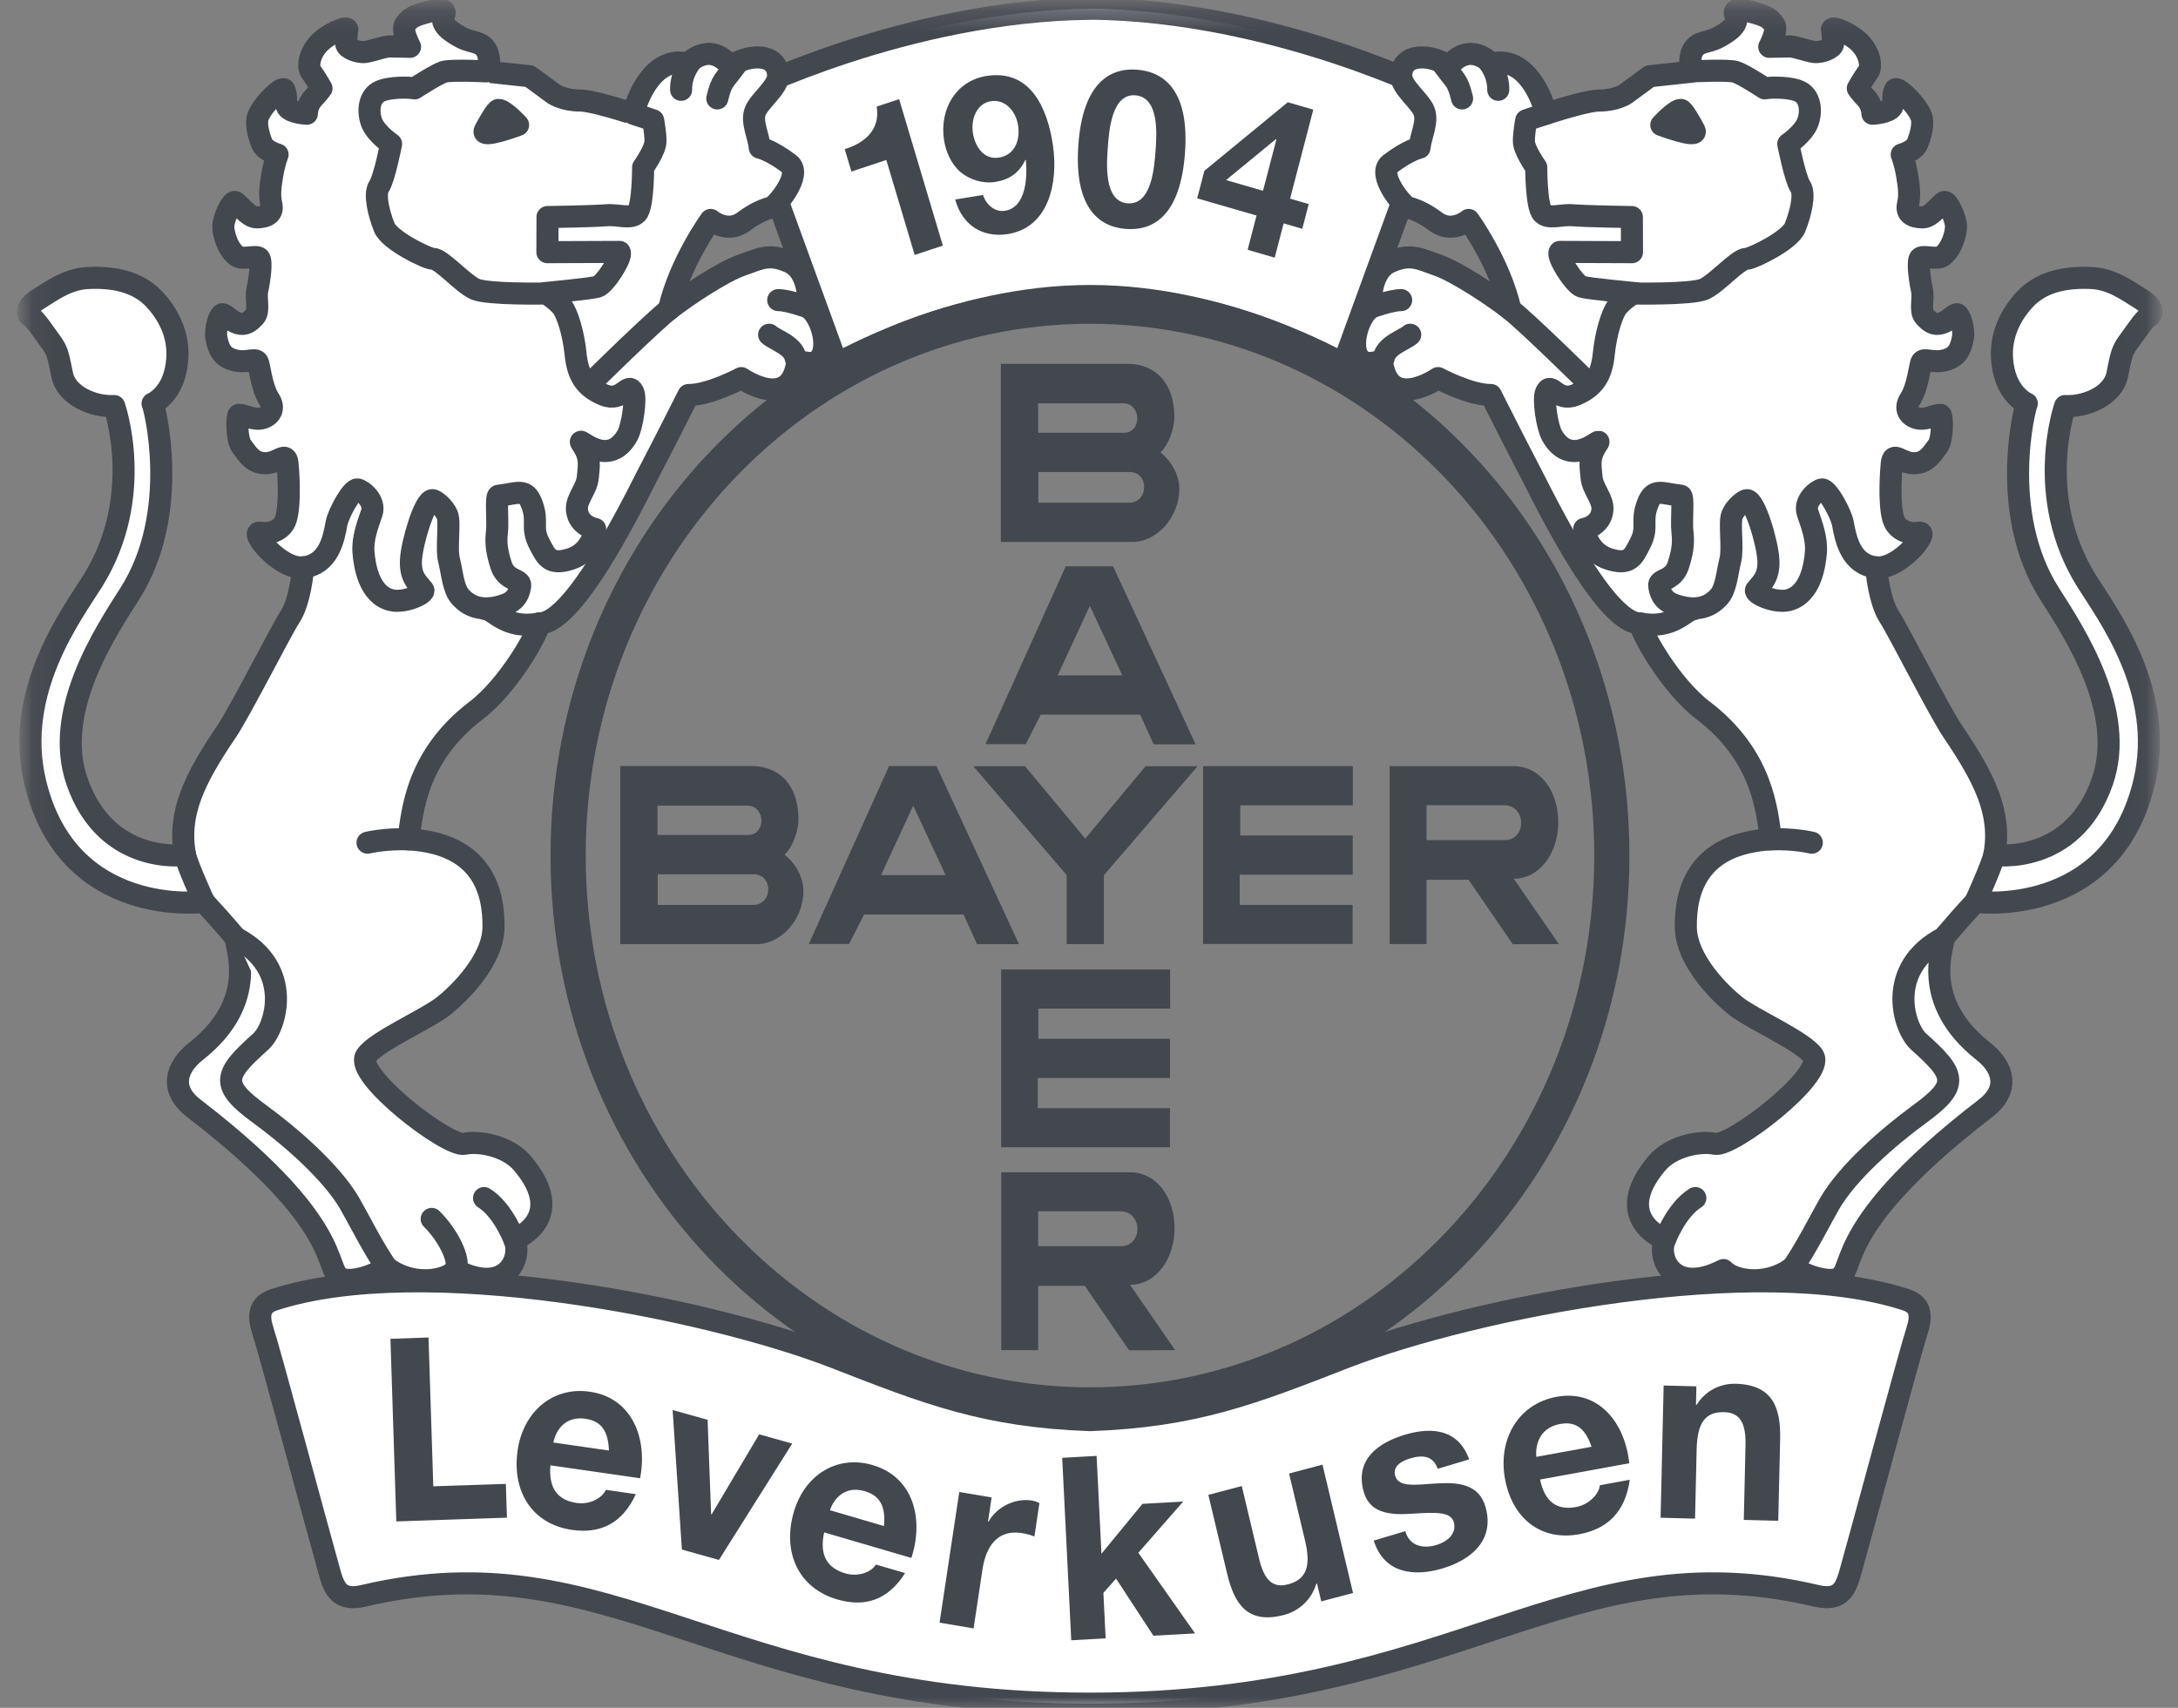
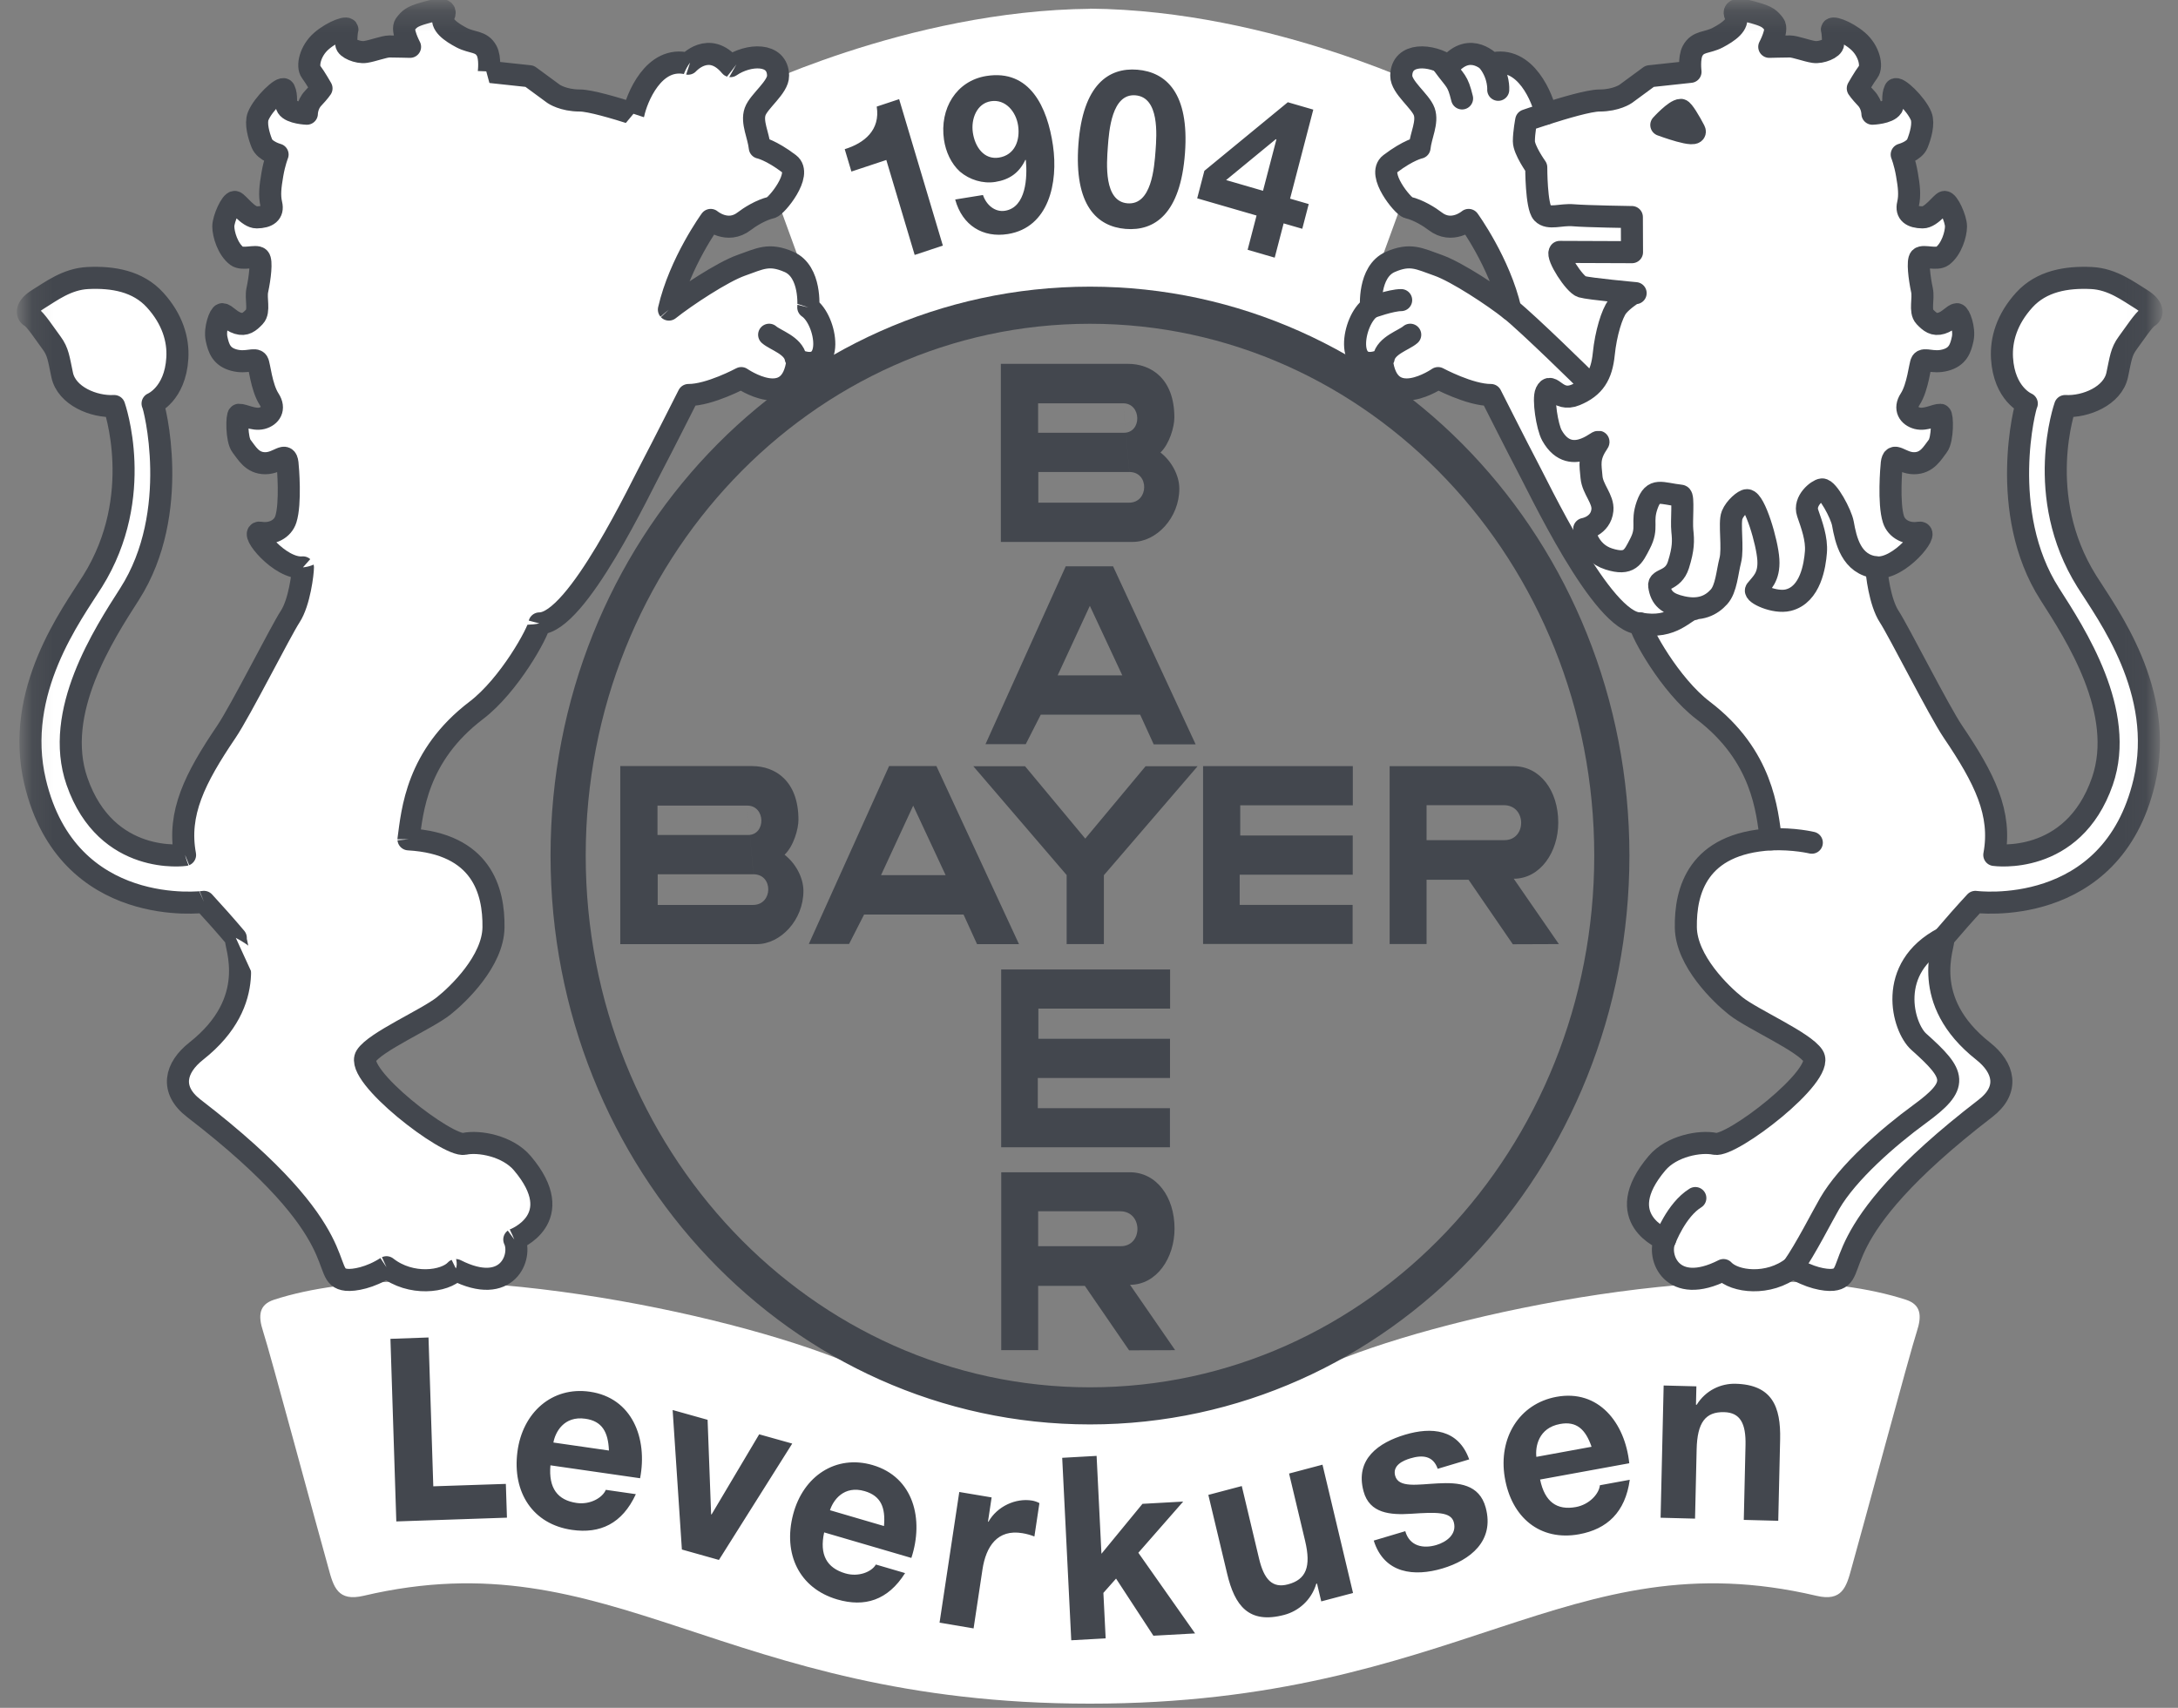
<svg xmlns="http://www.w3.org/2000/svg" fill="none" viewBox="0 0 102 80" height="80" width="102">
  <rect x="0" y="0" width="102" height="80" fill="#808080" stroke="none" />
  <path fill="#43474E" d="M17.66 71.404L17.237 62.905L18.878 62.815L19.228 69.868L23.306 69.643L23.377 71.088L17.66 71.404V71.404Z" clip-rule="evenodd" fill-rule="evenodd" />
  <path fill="#43474E" d="M26.806 69.572L28.317 70.043C28.048 70.614 27.684 71.028 27.219 71.284C26.756 71.542 26.202 71.627 25.559 71.544C24.542 71.412 23.831 70.966 23.424 70.201C23.104 69.59 22.992 68.855 23.092 68C23.211 66.977 23.558 66.209 24.133 65.696C24.706 65.182 25.38 64.976 26.155 65.076C27.025 65.189 27.676 65.581 28.109 66.254C28.54 66.926 28.673 67.885 28.507 69.133L24.629 68.632C24.584 69.115 24.664 69.509 24.872 69.808C25.08 70.108 25.362 70.282 25.718 70.328C25.96 70.36 26.171 70.317 26.353 70.2C26.535 70.078 26.687 69.87 26.806 69.572H26.806ZM27.086 67.934C27.13 67.458 27.057 67.084 26.866 66.81C26.674 66.536 26.42 66.378 26.104 66.337C25.785 66.288 25.461 66.391 25.222 66.619C24.972 66.848 24.822 67.187 24.774 67.634L27.086 67.934L27.086 67.934ZM31.119 72.451L30.241 65.815L31.828 66.233L32.178 69.594L32.247 70.704C32.392 70.463 32.486 70.305 32.526 70.227C32.617 70.07 32.711 69.913 32.807 69.759L34.623 66.968L36.179 67.376L32.481 72.808L31.12 72.451L31.119 72.451ZM39.392 72.843L40.816 73.558C40.465 74.078 40.044 74.426 39.547 74.602C39.051 74.78 38.491 74.772 37.869 74.584C36.884 74.286 36.248 73.729 35.959 72.906C35.734 72.249 35.733 71.504 35.958 70.677C36.227 69.687 36.684 68.986 37.328 68.573C37.97 68.16 38.667 68.069 39.417 68.295C40.26 68.549 40.845 69.044 41.173 69.78C41.499 70.514 41.487 71.484 41.139 72.689L37.383 71.552C37.266 72.025 37.287 72.426 37.448 72.754C37.609 73.086 37.862 73.304 38.206 73.408C38.441 73.479 38.656 73.471 38.853 73.385C39.05 73.298 39.231 73.118 39.392 72.842L39.392 72.843ZM39.912 71.27C40.026 70.808 40.01 70.427 39.861 70.125C39.725 69.833 39.477 69.617 39.179 69.531C38.871 69.43 38.536 69.478 38.266 69.665C37.986 69.849 37.787 70.16 37.673 70.592L39.912 71.27ZM44.022 76.066L42.492 75.751L43.616 69.652L45.036 69.943L44.877 70.809C45.196 70.45 45.465 70.225 45.682 70.134C45.905 70.044 46.147 70.024 46.38 70.074C46.73 70.146 47.045 70.317 47.331 70.587L46.598 71.896C46.374 71.669 46.15 71.531 45.929 71.487C45.713 71.442 45.522 71.466 45.35 71.561C45.177 71.654 45.02 71.855 44.874 72.163C44.729 72.471 44.56 73.145 44.369 74.181L44.021 76.066H44.022ZM47.777 76.716L47.919 68.136L49.48 68.165L49.404 72.718L51.264 70.564L53.184 70.6L51.133 72.831L53.225 76.816L51.545 76.785L50.108 73.967L49.371 74.755L49.337 76.744L47.777 76.716ZM59.172 75.708L59.004 74.794C58.852 75.164 58.615 75.487 58.315 75.735C58.005 75.992 57.661 76.161 57.28 76.239C56.891 76.319 56.527 76.299 56.185 76.184C55.857 76.078 55.572 75.859 55.375 75.564C55.176 75.265 55.025 74.83 54.919 74.254L54.208 70.395L55.737 70.082L56.254 72.884C56.412 73.743 56.538 74.262 56.631 74.445C56.721 74.626 56.852 74.757 57.022 74.841C57.191 74.924 57.391 74.94 57.62 74.893C57.872 74.846 58.103 74.716 58.281 74.523C58.459 74.329 58.566 74.114 58.602 73.875C58.636 73.633 58.574 73.077 58.413 72.204L57.938 69.63L59.469 69.317L60.593 75.417L59.172 75.708H59.172V75.708ZM61.626 73.244L63.064 72.548C63.211 72.835 63.404 73.031 63.644 73.13C63.882 73.231 64.177 73.228 64.53 73.122C64.918 73.004 65.189 72.841 65.343 72.632C65.444 72.496 65.476 72.316 65.427 72.151C65.4 72.039 65.332 71.943 65.238 71.884C65.142 71.831 64.957 71.813 64.68 71.828C63.396 71.912 62.559 71.887 62.172 71.752C61.636 71.566 61.29 71.184 61.134 70.609C60.993 70.093 61.068 69.599 61.36 69.13C61.652 68.659 62.205 68.301 63.018 68.055C63.795 67.82 64.408 67.781 64.857 67.931C65.306 68.084 65.672 68.4 65.955 68.878L64.618 69.58C64.494 69.366 64.331 69.223 64.127 69.15C63.924 69.077 63.667 69.088 63.355 69.183C62.959 69.303 62.693 69.446 62.553 69.614C62.463 69.731 62.436 69.856 62.471 69.987C62.503 70.1 62.577 70.18 62.699 70.228C62.862 70.292 63.369 70.3 64.22 70.249C65.069 70.199 65.69 70.265 66.083 70.448C66.472 70.635 66.735 70.98 66.871 71.481C67.02 72.028 66.932 72.566 66.603 73.092C66.278 73.617 65.69 74.005 64.84 74.262C64.069 74.496 63.413 74.516 62.872 74.321C62.334 74.13 61.919 73.768 61.626 73.244L61.626 73.244ZM71.67 70.123L73.243 70.021C73.175 70.654 72.966 71.174 72.612 71.583C72.261 71.992 71.768 72.272 71.137 72.426C70.139 72.669 69.326 72.507 68.695 71.934C68.196 71.475 67.854 70.825 67.67 69.986C67.45 68.982 67.526 68.135 67.9 67.445C68.272 66.756 68.841 66.318 69.6 66.133C70.454 65.925 71.193 66.059 71.818 66.534C72.441 67.01 72.877 67.863 73.125 69.096L69.319 70.023C69.434 70.496 69.637 70.835 69.928 71.041C70.209 71.246 70.56 71.313 70.891 71.224C71.129 71.166 71.314 71.05 71.447 70.875C71.579 70.697 71.654 70.447 71.67 70.123V70.123ZM71.402 68.483C71.288 68.02 71.099 67.696 70.831 67.507C70.577 67.321 70.26 67.259 69.961 67.337C69.644 67.406 69.374 67.62 69.223 67.921C69.063 68.226 69.032 68.599 69.132 69.036L71.402 68.483Z" clip-rule="evenodd" fill-rule="evenodd" />
  <path fill="white" d="M51.055 13.865C44.543 13.865 39.188 17.097 39.188 17.033C39.188 16.968 34.88 5.244 34.623 4.43C34.623 4.43 42.441 0.486 51.09 0.412L51.027 0.405C59.676 0.48 67.488 4.43 67.488 4.43C67.229 5.245 62.921 16.968 62.921 17.033C62.921 17.097 57.566 13.865 51.055 13.865ZM51.046 66.524C46.163 66.349 43.464 65.294 39.081 63.581C33.01 61.236 19.773 58.63 12.835 60.883C12.132 61.111 12.077 61.625 12.321 62.367C12.65 63.368 14.891 71.727 15.378 73.441C15.621 74.353 15.825 75.035 17.029 74.752C28.69 72.013 33.723 79.805 51.045 79.805C68.368 79.805 73.4 72.013 85.064 74.752C86.266 75.035 86.47 74.353 86.714 73.441C87.201 71.727 89.442 63.368 89.771 62.367C90.014 61.625 89.96 61.111 89.256 60.883C82.318 58.631 69.082 61.236 63.012 63.581C58.628 65.294 55.928 66.349 51.046 66.524V66.524Z" clip-rule="evenodd" fill-rule="evenodd" />
  <mask height="80" width="100" y="0" x="1" maskUnits="userSpaceOnUse" style="mask-type:luminance" id="mask0_61943_5768">
    <path fill="white" d="M100.948 0.21H1.108V80H100.948V0.21Z" />
  </mask>
  <g mask="url(#mask0_61943_5768)">
-     <path stroke-linejoin="round" stroke-linecap="round" stroke-width="1.033" stroke="#43474E" d="M51.054 13.865C44.542 13.865 39.187 17.097 39.187 17.033C39.187 16.969 34.879 5.245 34.621 4.431C34.621 4.431 42.44 0.487 51.089 0.412L51.026 0.406C59.675 0.48 67.487 4.431 67.487 4.431C67.228 5.245 62.92 16.969 62.92 17.033C62.92 17.098 57.565 13.865 51.054 13.865V13.865ZM51.045 66.524C46.163 66.35 43.463 65.295 39.08 63.582C33.009 61.236 19.772 58.631 12.834 60.884C12.13 61.112 12.076 61.626 12.32 62.368C12.649 63.369 14.89 71.728 15.377 73.441C15.62 74.354 15.825 75.036 17.028 74.753C28.689 72.014 33.722 79.805 51.044 79.805C68.367 79.805 73.399 72.014 85.063 74.753C86.265 75.036 86.469 74.354 86.713 73.441C87.2 71.728 89.442 63.369 89.77 62.368C90.013 61.626 89.959 61.112 89.255 60.884C82.317 58.631 69.082 61.237 63.011 63.582C58.627 65.295 55.927 66.349 51.045 66.524Z" />
    <path fill="white" d="M14.187 26.578C14.187 26.836 14.029 28.213 13.589 28.885C13.148 29.557 11.261 33.306 10.601 34.279C9.118 36.47 8.305 38.103 8.667 40.049C8.667 40.049 4.987 40.581 3.606 36.6C2.481 33.358 4.87 29.699 6.068 27.827C8.522 23.991 7.209 18.949 7.145 18.904C7.145 18.904 8.205 18.47 8.305 16.775C8.357 15.911 8.079 14.95 7.26 14.051C6.456 13.169 5.287 12.967 4.113 13.024C3.134 13.071 2.386 13.651 1.795 14.011C1.205 14.371 1.227 14.717 1.443 14.838C1.66 14.959 2.107 15.647 2.418 16.065C2.729 16.485 2.75 16.81 2.912 17.566C3.121 18.546 4.387 19.072 5.348 19.02C5.348 19.02 6.837 23.229 4.335 27.229C3.374 28.764 0.639 32.377 1.644 36.622C3.174 43.093 9.552 42.247 9.552 42.247C10.06 42.798 10.558 43.36 11.043 43.933C10.995 44.296 12.203 46.86 9.19 49.238C8.207 50.014 7.941 51.045 9.082 51.921C16.874 57.915 14.883 59.809 16.225 59.951C16.577 59.988 17.343 59.856 18.101 59.361C19.237 60.255 20.834 60.051 21.347 59.494C23.782 60.731 24.468 58.847 24.085 58.063C24.085 58.063 26.668 57.096 24.461 54.487C23.776 53.678 22.432 53.433 21.747 53.581C20.969 53.747 16.576 50.367 17.143 49.47C17.568 48.798 19.973 47.757 20.776 47.123C21.469 46.574 23.09 45.01 23.111 43.445C23.136 41.722 22.556 39.516 19.13 39.318C19.31 37.988 19.503 35.41 22.305 33.276C23.856 32.095 25.213 29.617 25.262 29.203C27.03 29.203 30.02 22.788 30.653 21.619C30.875 21.21 32.243 18.503 32.243 18.503C33.231 18.51 34.715 17.711 34.715 17.711C34.715 17.711 37.071 19.35 37.348 16.873C39.154 17.608 38.721 14.983 37.853 14.4C37.853 14.4 37.997 12.726 36.952 12.269C36.008 11.857 35.598 12.117 34.717 12.427C33.835 12.737 32.109 13.881 31.326 14.502C31.83 12.301 33.283 10.302 33.283 10.302C33.283 10.302 34.065 10.975 34.857 10.36C35.097 10.174 35.62 9.838 36.122 9.72C36.358 9.664 37.601 8.159 36.962 7.676C36.099 7.02 35.582 6.918 35.582 6.918C35.522 6.343 35.188 5.725 35.364 5.229C35.541 4.734 36.447 4.088 36.439 3.545C36.425 2.446 35.04 2.527 34.21 3.098C33.199 1.881 32.225 2.984 32.225 2.984C30.601 2.565 29.802 4.655 29.667 5.33C28.824 5.06 27.635 4.708 27.153 4.708C26.37 4.708 25.928 4.398 25.928 4.398L24.802 3.571L22.892 3.365C22.892 3.365 22.974 2.718 22.794 2.383C22.542 1.912 22.109 2.022 21.619 1.763C21.13 1.505 20.591 1.143 20.787 0.73C20.982 0.317 20.377 0.462 19.838 0.617C19.299 0.772 19.171 0.885 18.975 1.143C18.779 1.401 19.204 2.194 19.204 2.194C19.204 2.194 18.485 2.176 18.24 2.176C17.996 2.176 17.456 2.383 17.114 2.434C16.77 2.486 16.213 2.257 16.213 2.05C16.213 1.844 16.24 1.467 16.258 1.429C16.379 1.182 15.595 1.453 15.057 1.918C14.518 2.383 14.371 3.106 14.567 3.364C14.763 3.622 15.057 4.139 15.057 4.139C15.057 4.139 14.958 4.294 14.665 4.604C14.371 4.914 14.371 5.327 14.371 5.327C14.371 5.327 13.63 5.301 13.449 5.014C13.341 4.841 13.461 4.512 13.313 4.201C13.223 4.01 12.317 4.87 12.09 5.444C11.957 5.781 12.119 6.361 12.266 6.722C12.413 7.084 13 7.239 13 7.239C13 7.239 12.854 7.6 12.756 8.168C12.658 8.736 12.609 9.15 12.706 9.563C12.805 9.976 12.543 10.176 12.021 10.183C11.617 10.188 11.133 9.484 11.002 9.459C10.831 9.426 10.458 10.245 10.458 10.606C10.458 10.968 10.665 11.673 11.089 11.991C11.357 12.191 11.992 11.947 12.135 12.088C12.268 12.22 12.174 13.018 12.05 13.592C11.964 13.991 12.168 14.574 11.923 14.832C11.678 15.09 11.482 15.246 11.139 15.142C10.796 15.039 10.571 14.724 10.414 14.717C10.3 14.712 10.043 15.399 10.141 15.864C10.239 16.329 10.375 16.716 10.963 16.871C11.55 17.026 11.941 16.755 12.066 16.951C12.153 17.087 12.233 18.131 12.608 18.707C12.893 19.145 12.663 19.489 12.27 19.593C11.879 19.696 11.392 19.417 11.187 19.43C11.084 19.437 11.069 20.59 11.313 20.9C11.559 21.21 11.801 21.699 12.423 21.699C13.045 21.699 13.396 21.12 13.464 21.699C13.488 21.9 13.626 23.573 13.387 24.324C13.243 24.78 12.746 25.047 12.179 24.952C11.666 24.868 13.099 26.682 14.187 26.578V26.578Z" clip-rule="evenodd" fill-rule="evenodd" />
    <path stroke-linejoin="round" stroke-linecap="round" stroke-width="1.033" stroke="#43474E" d="M36.02 15.68C36.313 15.938 37.155 16.175 37.263 16.774M14.187 26.578C14.187 26.836 14.029 28.213 13.589 28.885C13.148 29.557 11.261 33.306 10.601 34.279C9.118 36.469 8.305 38.102 8.667 40.049C8.667 40.049 4.987 40.581 3.606 36.6C2.481 33.358 4.87 29.699 6.068 27.827C8.522 23.991 7.209 18.949 7.145 18.904C7.145 18.904 8.205 18.47 8.305 16.775C8.357 15.911 8.079 14.95 7.26 14.051C6.456 13.168 5.287 12.967 4.113 13.024C3.134 13.071 2.386 13.65 1.795 14.011C1.205 14.37 1.227 14.717 1.443 14.838C1.66 14.959 2.107 15.647 2.418 16.065C2.729 16.485 2.75 16.81 2.912 17.566C3.121 18.546 4.387 19.072 5.348 19.02C5.348 19.02 6.837 23.229 4.335 27.229C3.374 28.764 0.639 32.377 1.644 36.622C3.174 43.093 9.552 42.247 9.552 42.247C10.06 42.798 10.558 43.36 11.043 43.933C10.995 44.296 12.203 46.86 9.19 49.238C8.207 50.014 7.941 51.045 9.082 51.921C16.874 57.915 14.883 59.809 16.225 59.951C16.577 59.988 17.343 59.856 18.101 59.361C19.237 60.255 20.834 60.051 21.347 59.494C23.782 60.731 24.468 58.847 24.085 58.063C24.085 58.063 26.668 57.096 24.461 54.487C23.776 53.678 22.432 53.433 21.747 53.581C20.969 53.747 16.576 50.367 17.143 49.47C17.568 48.798 19.973 47.757 20.776 47.123C21.469 46.574 23.09 45.01 23.111 43.445C23.136 41.722 22.556 39.516 19.13 39.318C19.31 37.988 19.503 35.41 22.305 33.276C23.856 32.095 25.213 29.617 25.262 29.203C27.03 29.203 30.02 22.788 30.653 21.619C30.875 21.21 32.243 18.503 32.243 18.503C33.231 18.51 34.715 17.711 34.715 17.711C34.715 17.711 37.071 19.35 37.348 16.873C39.154 17.608 38.721 14.983 37.853 14.4C37.853 14.4 37.997 12.726 36.952 12.269C36.008 11.857 35.598 12.117 34.717 12.427C33.835 12.737 32.109 13.881 31.326 14.502C31.83 12.301 33.283 10.302 33.283 10.302C33.283 10.302 34.065 10.975 34.857 10.36C35.097 10.174 35.62 9.838 36.122 9.72C36.358 9.664 37.601 8.159 36.962 7.676C36.099 7.02 35.582 6.918 35.582 6.918C35.522 6.343 35.188 5.725 35.364 5.229C35.541 4.734 36.447 4.088 36.439 3.545C36.425 2.446 35.04 2.527 34.21 3.098C33.199 1.881 32.225 2.984 32.225 2.984C30.601 2.565 29.802 4.655 29.667 5.33C28.824 5.06 27.635 4.708 27.153 4.708C26.37 4.708 25.928 4.398 25.928 4.398L24.802 3.571L22.892 3.365C22.892 3.365 22.974 2.718 22.794 2.383C22.542 1.912 22.109 2.022 21.619 1.763C21.13 1.505 20.591 1.143 20.787 0.73C20.982 0.317 20.377 0.462 19.838 0.617C19.299 0.772 19.171 0.885 18.975 1.143C18.779 1.401 19.204 2.194 19.204 2.194C19.204 2.194 18.485 2.176 18.24 2.176C17.996 2.176 17.456 2.383 17.114 2.434C16.77 2.486 16.213 2.257 16.213 2.05C16.213 1.844 16.24 1.467 16.258 1.429C16.379 1.182 15.595 1.452 15.057 1.918C14.518 2.383 14.371 3.106 14.567 3.364C14.763 3.622 15.057 4.139 15.057 4.139C15.057 4.139 14.958 4.294 14.665 4.604C14.371 4.914 14.371 5.327 14.371 5.327C14.371 5.327 13.63 5.301 13.449 5.014C13.341 4.841 13.461 4.512 13.313 4.201C13.223 4.01 12.317 4.87 12.09 5.444C11.957 5.781 12.119 6.361 12.266 6.722C12.413 7.084 13 7.239 13 7.239C13 7.239 12.854 7.6 12.756 8.168C12.658 8.736 12.609 9.15 12.706 9.563C12.805 9.976 12.543 10.176 12.021 10.183C11.617 10.188 11.133 9.484 11.002 9.459C10.831 9.426 10.458 10.245 10.458 10.606C10.458 10.968 10.665 11.673 11.089 11.991C11.357 12.191 11.992 11.947 12.135 12.088C12.268 12.22 12.174 13.018 12.05 13.592C11.964 13.991 12.168 14.574 11.923 14.832C11.678 15.09 11.482 15.246 11.139 15.142C10.796 15.039 10.571 14.724 10.414 14.717C10.3 14.712 10.043 15.399 10.141 15.864C10.239 16.329 10.375 16.716 10.963 16.871C11.55 17.026 11.941 16.755 12.066 16.951C12.153 17.087 12.233 18.131 12.608 18.707C12.893 19.145 12.663 19.489 12.27 19.593C11.879 19.696 11.392 19.417 11.187 19.43C11.084 19.437 11.069 20.59 11.313 20.9C11.559 21.21 11.801 21.699 12.423 21.699C13.045 21.699 13.396 21.12 13.464 21.699C13.488 21.9 13.626 23.573 13.387 24.324C13.243 24.78 12.746 25.047 12.179 24.952C11.666 24.868 13.099 26.682 14.187 26.578Z" />
  </g>
-   <path fill="#43474E" d="M24.265 5.854C24.265 5.854 23.622 5.146 23.347 5.146C23.252 5.146 22.916 5.707 22.709 6.109C22.5 6.513 24.265 5.854 24.265 5.854Z" clip-rule="evenodd" fill-rule="evenodd" />
  <mask height="80" width="100" y="0" x="1" maskUnits="userSpaceOnUse" style="mask-type:luminance" id="mask1_61943_5768">
    <path fill="white" d="M100.948 0.21H1.108V80H100.948V0.21Z" />
  </mask>
  <g mask="url(#mask1_61943_5768)">
    <path fill="white" d="M24.263 5.855C24.263 5.855 23.62 5.147 23.345 5.147C23.25 5.147 22.915 5.708 22.707 6.11C22.498 6.514 24.263 5.855 24.263 5.855ZM20.217 57.098C21.018 57.889 21.548 59.047 21.347 59.418ZM22.669 56.121C23.562 56.673 24.086 58.064 24.086 58.064ZM27.571 18.047C27.816 17.789 30.541 15.121 31.326 14.502ZM36.445 14.058C36.916 14.058 37.852 14.4 37.852 14.4ZM33.592 4.611C33.808 3.733 33.884 3.846 34.486 3.018ZM32.32 2.929C31.849 3.568 31.898 4.207 31.898 4.207ZM17.212 39.475C17.212 39.475 18.053 39.272 19.129 39.319ZM25.586 13.748C25.586 13.748 26.076 14.058 26.321 14.368C26.566 14.678 26.86 15.608 26.957 16.589C27.056 17.571 27.398 18.139 28.279 18.501C29.161 18.863 29.406 17.845 29.657 18.37C29.807 18.686 29.608 19.994 29.383 20.397C28.447 22.067 26.907 20.28 27.25 20.786C27.68 21.421 27.579 21.783 27.53 22.352C27.481 22.919 26.968 23.378 27.02 23.895C27.095 24.65 27.873 24.778 27.873 24.778C27.873 24.778 27.748 25.86 26.719 26.186C25.739 26.496 25.582 26.09 25.261 25.474C24.856 24.694 25.217 24.481 24.923 23.654C24.629 22.828 24.282 23.116 23.349 23.22C23.205 23.235 23.326 24.401 23.277 24.865C23.228 25.33 23.218 25.691 23.462 26.466C23.707 27.241 24.407 27.098 24.361 27.439C24.281 28.031 23.967 28.284 23.282 28.437C22.421 28.628 21.908 28.343 21.56 27.959C21.216 27.579 21.178 26.819 21.032 26.25C20.884 25.683 21.093 24.487 20.946 24.126C20.799 23.765 20.381 23.424 20.246 23.428C19.883 23.44 19.296 25.395 19.247 26.221C19.199 27.048 19.571 27.318 19.822 27.636C19.947 27.794 18.962 28.27 18.316 28.113C17.275 27.858 17.07 26.48 17.022 25.859C16.973 25.239 17.212 24.598 17.409 24.029C17.604 23.46 16.94 22.943 16.738 22.926C16.47 22.904 15.839 24.071 15.758 24.525C15.626 25.273 15.378 26.464 14.187 26.578M18.101 59.361C17.511 58.531 16.729 56.979 16.378 56.375C15.534 54.922 13.643 53.267 12.166 52.188C10.29 50.819 10.456 50.358 12.202 48.801C12.95 48.135 13.754 45.338 11.043 43.933M25.261 29.203C23.691 29.514 23.13 28.536 22.738 28.536ZM29.667 5.33C30.195 5.5 30.588 5.637 30.588 5.637C30.588 5.637 30.698 6.202 30.698 6.616C30.698 7.029 30.118 7.84 30.118 7.84C30.118 7.84 30.122 9.672 29.828 9.982C29.534 10.291 28.965 10.031 28.378 10.084C27.79 10.136 25.641 10.168 25.641 10.168M25.641 10.167L25.635 11.813L29.017 11.8M29.016 11.8C29.178 12.001 28.328 13.326 27.986 13.43C27.643 13.534 25.464 13.732 25.464 13.732M25.586 13.748C25.586 13.748 22.844 13.803 22.256 13.545C21.669 13.287 20.669 12.123 20.275 12.123C20.012 12.123 18.24 11.268 17.996 10.649C17.75 10.029 17.506 9.099 17.75 8.737C17.996 8.375 18.316 6.742 18.316 6.742C18.316 6.742 17.603 6.257 17.408 5.741C17.212 5.224 17.28 4.575 17.721 4.317C18.162 4.059 19.171 4.088 19.416 4.14C19.416 4.14 20.444 3.468 20.788 3.365C21.131 3.261 22.773 3.343 22.773 3.343M8.667 40.049C8.775 40.544 9.552 42.247 9.552 42.247Z" />
-     <path stroke-linejoin="round" stroke-linecap="round" stroke-width="1.033" stroke="#43474E" d="M20.217 57.098C21.018 57.889 21.548 59.047 21.347 59.418M22.669 56.121C23.562 56.673 24.086 58.064 24.086 58.064M27.571 18.047C27.816 17.789 30.541 15.121 31.326 14.502M36.445 14.058C36.916 14.058 37.852 14.4 37.852 14.4M33.592 4.611C33.808 3.733 33.884 3.846 34.486 3.018M32.32 2.929C31.849 3.568 31.898 4.207 31.898 4.207M17.212 39.475C17.212 39.475 18.053 39.272 19.129 39.319M14.187 26.578C15.378 26.464 15.626 25.273 15.758 24.525C15.839 24.071 16.47 22.904 16.738 22.926C16.94 22.943 17.604 23.46 17.409 24.029C17.212 24.598 16.973 25.239 17.022 25.859C17.07 26.48 17.275 27.858 18.316 28.113C18.962 28.27 19.947 27.794 19.822 27.636C19.571 27.318 19.199 27.048 19.247 26.221C19.296 25.395 19.883 23.44 20.246 23.428C20.381 23.424 20.799 23.765 20.946 24.126C21.093 24.487 20.884 25.683 21.032 26.25C21.178 26.819 21.216 27.579 21.56 27.959C21.908 28.343 22.421 28.628 23.282 28.437C23.967 28.284 24.281 28.031 24.361 27.439C24.407 27.098 23.707 27.241 23.462 26.466C23.218 25.691 23.228 25.33 23.277 24.865C23.326 24.401 23.205 23.235 23.349 23.22C24.282 23.116 24.629 22.828 24.923 23.654C25.217 24.481 24.856 24.694 25.261 25.474C25.582 26.09 25.739 26.496 26.719 26.186C27.748 25.86 27.873 24.778 27.873 24.778C27.873 24.778 27.095 24.65 27.02 23.895C26.968 23.378 27.481 22.919 27.53 22.352C27.579 21.783 27.68 21.421 27.25 20.786C26.907 20.28 28.447 22.067 29.383 20.397C29.608 19.994 29.807 18.686 29.657 18.37C29.406 17.845 29.161 18.863 28.279 18.501C27.398 18.139 27.056 17.571 26.957 16.589C26.86 15.608 26.566 14.678 26.321 14.368C26.076 14.058 25.586 13.748 25.586 13.748C25.586 13.748 22.844 13.803 22.256 13.545C21.669 13.287 20.669 12.123 20.275 12.123C20.012 12.123 18.24 11.268 17.996 10.649C17.75 10.029 17.506 9.099 17.75 8.737C17.996 8.375 18.316 6.742 18.316 6.742C18.316 6.742 17.603 6.257 17.408 5.741C17.212 5.224 17.28 4.575 17.721 4.317C18.162 4.059 19.171 4.088 19.416 4.14C19.416 4.14 20.444 3.468 20.788 3.365C21.131 3.261 22.773 3.343 22.773 3.343M18.101 59.361C17.511 58.531 16.729 56.979 16.378 56.375C15.534 54.922 13.643 53.267 12.166 52.188C10.29 50.819 10.456 50.358 12.202 48.801C12.95 48.135 13.754 45.338 11.043 43.933M25.261 29.203C23.691 29.514 23.13 28.536 22.738 28.536M29.667 5.33C30.195 5.5 30.588 5.637 30.588 5.637C30.588 5.637 30.698 6.202 30.698 6.616C30.698 7.029 30.118 7.84 30.118 7.84C30.118 7.84 30.122 9.672 29.828 9.982C29.534 10.291 28.965 10.031 28.378 10.084C27.79 10.136 25.641 10.168 25.641 10.168M25.641 10.167L25.635 11.813L29.017 11.8M29.016 11.8C29.178 12.001 28.328 13.326 27.986 13.43C27.643 13.534 25.464 13.732 25.464 13.732M8.667 40.049C8.775 40.544 9.552 42.247 9.552 42.247M24.263 5.855C24.263 5.855 23.62 5.147 23.345 5.147C23.25 5.147 22.915 5.708 22.707 6.11C22.498 6.514 24.263 5.855 24.263 5.855Z" />
    <path fill="white" d="M87.877 26.578C87.877 26.836 88.035 28.213 88.476 28.885C88.916 29.557 90.804 33.306 91.462 34.279C92.946 36.47 93.758 38.103 93.397 40.049C93.397 40.049 97.076 40.581 98.458 36.6C99.581 33.358 97.192 29.699 95.994 27.827C93.541 23.991 94.854 18.949 94.919 18.904C94.919 18.904 93.859 18.47 93.758 16.775C93.707 15.911 93.984 14.95 94.803 14.051C95.607 13.169 96.776 12.967 97.95 13.024C98.93 13.071 99.678 13.651 100.269 14.011C100.859 14.371 100.835 14.717 100.62 14.838C100.404 14.959 99.956 15.647 99.645 16.065C99.335 16.485 99.314 16.81 99.152 17.566C98.942 18.546 97.676 19.072 96.714 19.02C96.714 19.02 95.225 23.229 97.728 27.229C98.688 28.764 101.424 32.377 100.42 36.622C98.888 43.093 92.511 42.247 92.511 42.247C92.002 42.798 91.505 43.36 91.019 43.933C91.068 44.296 89.861 46.86 92.873 49.238C93.854 50.014 94.12 51.045 92.981 51.921C85.188 57.915 87.179 59.809 85.837 59.951C85.484 59.988 84.719 59.856 83.961 59.361C82.824 60.255 81.227 60.051 80.714 59.494C78.28 60.731 77.594 58.847 77.977 58.063C77.977 58.063 75.394 57.096 77.602 54.487C78.286 53.678 79.631 53.433 80.316 53.581C81.094 53.747 85.487 50.367 84.92 49.47C84.494 48.798 82.09 47.757 81.287 47.123C80.593 46.574 78.973 45.01 78.951 43.445C78.926 41.722 79.505 39.516 82.933 39.318C82.753 37.988 82.56 35.41 79.757 33.276C78.207 32.095 76.849 29.617 76.801 29.203C75.032 29.203 72.043 22.788 71.409 21.619C71.188 21.21 69.82 18.503 69.82 18.503C68.833 18.51 67.348 17.711 67.348 17.711C67.348 17.711 64.992 19.35 64.715 16.873C62.91 17.608 63.343 14.983 64.209 14.4C64.209 14.4 64.066 12.726 65.112 12.269C66.056 11.857 66.465 12.117 67.347 12.427C68.228 12.737 69.954 13.881 70.737 14.502C70.233 12.301 68.779 10.302 68.779 10.302C68.779 10.302 67.998 10.975 67.206 10.36C66.966 10.174 66.442 9.838 65.941 9.72C65.706 9.664 64.462 8.159 65.101 7.676C65.964 7.02 66.48 6.918 66.48 6.918C66.541 6.343 66.876 5.725 66.699 5.229C66.522 4.734 65.617 4.088 65.624 3.545C65.638 2.446 67.023 2.527 67.854 3.098C68.864 1.881 69.838 2.984 69.838 2.984C71.461 2.565 72.261 4.655 72.396 5.33C73.239 5.06 74.426 4.708 74.909 4.708C75.693 4.708 76.134 4.398 76.134 4.398L77.259 3.571L79.17 3.365C79.17 3.365 79.088 2.718 79.268 2.383C79.52 1.912 79.953 2.022 80.443 1.763C80.932 1.505 81.471 1.143 81.276 0.73C81.08 0.317 81.685 0.462 82.224 0.617C82.763 0.772 82.891 0.885 83.087 1.143C83.284 1.401 82.858 2.194 82.858 2.194C82.858 2.194 83.576 2.176 83.822 2.176C84.066 2.176 84.605 2.383 84.947 2.434C85.29 2.486 85.849 2.257 85.849 2.05C85.849 1.844 85.82 1.467 85.803 1.429C85.682 1.182 86.465 1.453 87.004 1.918C87.543 2.383 87.689 3.106 87.494 3.364C87.298 3.622 87.004 4.139 87.004 4.139C87.004 4.139 87.102 4.294 87.395 4.604C87.689 4.914 87.689 5.327 87.689 5.327C87.689 5.327 88.431 5.301 88.611 5.014C88.721 4.841 88.601 4.512 88.747 4.201C88.839 4.01 89.745 4.87 89.972 5.444C90.106 5.781 89.942 6.361 89.796 6.722C89.649 7.084 89.061 7.239 89.061 7.239C89.061 7.239 89.208 7.6 89.306 8.168C89.405 8.736 89.452 9.15 89.355 9.563C89.258 9.977 89.518 10.176 90.041 10.183C90.445 10.188 90.929 9.484 91.06 9.459C91.23 9.426 91.603 10.245 91.603 10.606C91.603 10.968 91.396 11.673 90.971 11.991C90.703 12.191 90.068 11.947 89.925 12.088C89.793 12.22 89.887 13.018 90.01 13.592C90.097 13.991 89.893 14.574 90.137 14.832C90.382 15.09 90.578 15.246 90.922 15.142C91.265 15.039 91.489 14.724 91.647 14.717C91.76 14.712 92.017 15.399 91.919 15.864C91.821 16.329 91.686 16.716 91.099 16.871C90.511 17.026 90.119 16.755 89.994 16.951C89.907 17.087 89.827 18.131 89.452 18.707C89.166 19.145 89.397 19.489 89.789 19.593C90.182 19.696 90.668 19.417 90.872 19.43C90.976 19.437 90.992 20.59 90.747 20.9C90.503 21.21 90.26 21.699 89.637 21.699C89.014 21.699 88.664 21.12 88.596 21.699C88.573 21.9 88.434 23.573 88.673 24.324C88.817 24.78 89.314 25.047 89.881 24.952C90.397 24.868 88.964 26.682 87.877 26.578L87.877 26.578Z" clip-rule="evenodd" fill-rule="evenodd" />
    <path fill="white" d="M87.877 26.578C87.877 26.836 88.035 28.213 88.476 28.885C88.916 29.557 90.804 33.306 91.462 34.279C92.946 36.469 93.758 38.102 93.397 40.049C93.397 40.049 97.076 40.581 98.458 36.6C99.581 33.358 97.192 29.699 95.994 27.827C93.541 23.991 94.854 18.949 94.919 18.904C94.919 18.904 93.859 18.47 93.758 16.775C93.707 15.911 93.984 14.95 94.803 14.051C95.607 13.168 96.776 12.967 97.95 13.024C98.93 13.071 99.678 13.65 100.269 14.011C100.859 14.37 100.835 14.717 100.62 14.838C100.404 14.959 99.956 15.647 99.645 16.065C99.335 16.485 99.314 16.81 99.152 17.566C98.942 18.546 97.676 19.072 96.714 19.02C96.714 19.02 95.225 23.229 97.728 27.229C98.688 28.764 101.424 32.377 100.42 36.622C98.888 43.093 92.511 42.247 92.511 42.247C92.002 42.798 91.505 43.36 91.019 43.933C91.068 44.296 89.861 46.86 92.873 49.238C93.854 50.014 94.12 51.045 92.981 51.921C85.188 57.915 87.179 59.809 85.837 59.951C85.484 59.988 84.719 59.856 83.961 59.361C82.824 60.255 81.227 60.051 80.714 59.494C78.28 60.731 77.594 58.847 77.977 58.063C77.977 58.063 75.394 57.096 77.602 54.487C78.286 53.678 79.631 53.433 80.316 53.581C81.094 53.747 85.487 50.367 84.92 49.47C84.494 48.798 82.09 47.757 81.287 47.123C80.593 46.574 78.973 45.01 78.951 43.445C78.926 41.722 79.505 39.516 82.933 39.318C82.753 37.988 82.56 35.41 79.757 33.276C78.207 32.095 76.849 29.617 76.801 29.203C75.032 29.203 72.043 22.788 71.409 21.619C71.188 21.21 69.82 18.503 69.82 18.503C68.833 18.51 67.348 17.711 67.348 17.711C67.348 17.711 64.992 19.35 64.715 16.873C62.91 17.608 63.343 14.983 64.209 14.4C64.209 14.4 64.066 12.726 65.112 12.269C66.056 11.857 66.465 12.117 67.347 12.427C68.228 12.737 69.954 13.881 70.737 14.502C70.233 12.301 68.779 10.302 68.779 10.302C68.779 10.302 67.998 10.975 67.206 10.36C66.966 10.174 66.442 9.838 65.941 9.72C65.706 9.664 64.462 8.159 65.101 7.676C65.964 7.02 66.48 6.918 66.48 6.918C66.541 6.343 66.876 5.725 66.699 5.229C66.522 4.734 65.617 4.088 65.624 3.545C65.638 2.446 67.023 2.527 67.854 3.098C68.864 1.881 69.838 2.984 69.838 2.984C71.461 2.565 72.261 4.655 72.396 5.33C73.239 5.06 74.426 4.708 74.909 4.708C75.693 4.708 76.134 4.398 76.134 4.398L77.259 3.571L79.17 3.365C79.17 3.365 79.088 2.718 79.268 2.383C79.52 1.912 79.953 2.022 80.443 1.763C80.932 1.505 81.471 1.143 81.276 0.73C81.08 0.317 81.685 0.462 82.224 0.617C82.763 0.772 82.891 0.885 83.087 1.143C83.284 1.401 82.858 2.194 82.858 2.194C82.858 2.194 83.576 2.176 83.822 2.176C84.066 2.176 84.605 2.383 84.947 2.434C85.29 2.486 85.849 2.257 85.849 2.05C85.849 1.844 85.82 1.467 85.803 1.429C85.682 1.182 86.465 1.452 87.004 1.918C87.543 2.383 87.689 3.106 87.494 3.364C87.298 3.622 87.004 4.139 87.004 4.139C87.004 4.139 87.102 4.294 87.395 4.604C87.689 4.914 87.689 5.327 87.689 5.327C87.689 5.327 88.431 5.301 88.611 5.014C88.721 4.841 88.601 4.512 88.747 4.201C88.839 4.01 89.745 4.87 89.972 5.444C90.106 5.781 89.942 6.361 89.796 6.722C89.649 7.084 89.061 7.239 89.061 7.239C89.061 7.239 89.208 7.6 89.306 8.168C89.405 8.736 89.452 9.15 89.355 9.563C89.258 9.977 89.518 10.176 90.041 10.183C90.445 10.188 90.929 9.484 91.06 9.459C91.23 9.426 91.603 10.245 91.603 10.606C91.603 10.968 91.396 11.673 90.971 11.991C90.703 12.191 90.068 11.947 89.925 12.088C89.793 12.22 89.887 13.018 90.01 13.592C90.097 13.991 89.893 14.574 90.137 14.832C90.382 15.09 90.578 15.246 90.922 15.142C91.265 15.039 91.489 14.724 91.647 14.717C91.76 14.712 92.017 15.399 91.919 15.864C91.821 16.329 91.686 16.716 91.099 16.871C90.511 17.026 90.119 16.755 89.994 16.951C89.907 17.087 89.827 18.131 89.452 18.707C89.166 19.145 89.397 19.489 89.789 19.593C90.182 19.696 90.668 19.417 90.872 19.43C90.976 19.437 90.992 20.59 90.747 20.9C90.503 21.21 90.26 21.699 89.637 21.699C89.014 21.699 88.664 21.12 88.596 21.699C88.573 21.9 88.434 23.573 88.673 24.324C88.817 24.78 89.314 25.047 89.881 24.952C90.397 24.868 88.964 26.682 87.877 26.578L87.877 26.578ZM66.044 15.68C65.75 15.938 64.907 16.175 64.801 16.774Z" />
    <path stroke-linejoin="round" stroke-linecap="round" stroke-width="1.033" stroke="#43474E" d="M66.044 15.68C65.75 15.938 64.907 16.175 64.801 16.774M87.877 26.578C87.877 26.836 88.035 28.213 88.476 28.885C88.916 29.557 90.804 33.306 91.462 34.279C92.946 36.469 93.758 38.102 93.397 40.049C93.397 40.049 97.076 40.581 98.458 36.6C99.581 33.358 97.192 29.699 95.994 27.827C93.541 23.991 94.854 18.949 94.919 18.904C94.919 18.904 93.859 18.47 93.758 16.775C93.707 15.911 93.984 14.95 94.803 14.051C95.607 13.168 96.776 12.967 97.95 13.024C98.93 13.071 99.678 13.65 100.269 14.011C100.859 14.37 100.835 14.717 100.62 14.838C100.404 14.959 99.956 15.647 99.645 16.065C99.335 16.485 99.314 16.81 99.152 17.566C98.942 18.546 97.676 19.072 96.714 19.02C96.714 19.02 95.225 23.229 97.728 27.229C98.688 28.764 101.424 32.377 100.42 36.622C98.888 43.093 92.511 42.247 92.511 42.247C92.002 42.798 91.505 43.36 91.019 43.933C91.068 44.296 89.861 46.86 92.873 49.238C93.854 50.014 94.12 51.045 92.981 51.921C85.188 57.915 87.179 59.809 85.837 59.951C85.484 59.988 84.719 59.856 83.961 59.361C82.824 60.255 81.227 60.051 80.714 59.494C78.28 60.731 77.594 58.847 77.977 58.063C77.977 58.063 75.394 57.096 77.602 54.487C78.286 53.678 79.631 53.433 80.316 53.581C81.094 53.747 85.487 50.367 84.92 49.47C84.494 48.798 82.09 47.757 81.287 47.123C80.593 46.574 78.973 45.01 78.951 43.445C78.926 41.722 79.505 39.516 82.933 39.318C82.753 37.988 82.56 35.41 79.757 33.276C78.207 32.095 76.849 29.617 76.801 29.203C75.032 29.203 72.043 22.788 71.409 21.619C71.188 21.21 69.82 18.503 69.82 18.503C68.833 18.51 67.348 17.711 67.348 17.711C67.348 17.711 64.992 19.35 64.715 16.873C62.91 17.608 63.343 14.983 64.209 14.4C64.209 14.4 64.066 12.726 65.112 12.269C66.056 11.857 66.465 12.117 67.347 12.427C68.228 12.737 69.954 13.881 70.737 14.502C70.233 12.301 68.779 10.302 68.779 10.302C68.779 10.302 67.998 10.975 67.206 10.36C66.966 10.174 66.442 9.838 65.941 9.72C65.706 9.664 64.462 8.159 65.101 7.676C65.964 7.02 66.48 6.918 66.48 6.918C66.541 6.343 66.876 5.725 66.699 5.229C66.522 4.734 65.617 4.088 65.624 3.545C65.638 2.446 67.023 2.527 67.854 3.098C68.864 1.881 69.838 2.984 69.838 2.984C71.461 2.565 72.261 4.655 72.396 5.33C73.239 5.06 74.426 4.708 74.909 4.708C75.693 4.708 76.134 4.398 76.134 4.398L77.259 3.571L79.17 3.365C79.17 3.365 79.088 2.718 79.268 2.383C79.52 1.912 79.953 2.022 80.443 1.763C80.932 1.505 81.471 1.143 81.276 0.73C81.08 0.317 81.685 0.462 82.224 0.617C82.763 0.772 82.891 0.885 83.087 1.143C83.284 1.401 82.858 2.194 82.858 2.194C82.858 2.194 83.576 2.176 83.822 2.176C84.066 2.176 84.605 2.383 84.947 2.434C85.29 2.486 85.849 2.257 85.849 2.05C85.849 1.844 85.82 1.467 85.803 1.429C85.682 1.182 86.465 1.452 87.004 1.918C87.543 2.383 87.689 3.106 87.494 3.364C87.298 3.622 87.004 4.139 87.004 4.139C87.004 4.139 87.102 4.294 87.395 4.604C87.689 4.914 87.689 5.327 87.689 5.327C87.689 5.327 88.431 5.301 88.611 5.014C88.721 4.841 88.601 4.512 88.747 4.201C88.839 4.01 89.745 4.87 89.972 5.444C90.106 5.781 89.942 6.361 89.796 6.722C89.649 7.084 89.061 7.239 89.061 7.239C89.061 7.239 89.208 7.6 89.306 8.168C89.405 8.736 89.452 9.15 89.355 9.563C89.258 9.977 89.518 10.176 90.041 10.183C90.445 10.188 90.929 9.484 91.06 9.459C91.23 9.426 91.603 10.245 91.603 10.606C91.603 10.968 91.396 11.673 90.971 11.991C90.703 12.191 90.068 11.947 89.925 12.088C89.793 12.22 89.887 13.018 90.01 13.592C90.097 13.991 89.893 14.574 90.137 14.832C90.382 15.09 90.578 15.246 90.922 15.142C91.265 15.039 91.489 14.724 91.647 14.717C91.76 14.712 92.017 15.399 91.919 15.864C91.821 16.329 91.686 16.716 91.099 16.871C90.511 17.026 90.119 16.755 89.994 16.951C89.907 17.087 89.827 18.131 89.452 18.707C89.166 19.145 89.397 19.489 89.789 19.593C90.182 19.696 90.668 19.417 90.872 19.43C90.976 19.437 90.992 20.59 90.747 20.9C90.503 21.21 90.26 21.699 89.637 21.699C89.014 21.699 88.664 21.12 88.596 21.699C88.573 21.9 88.434 23.573 88.673 24.324C88.817 24.78 89.314 25.047 89.881 24.952C90.397 24.868 88.964 26.682 87.877 26.578L87.877 26.578Z" />
  </g>
  <path fill="#43474E" d="M77.803 5.854C77.803 5.854 78.444 5.146 78.72 5.146C78.814 5.146 79.15 5.707 79.357 6.109C79.567 6.513 77.803 5.854 77.803 5.854Z" clip-rule="evenodd" fill-rule="evenodd" />
  <path stroke-linejoin="round" stroke-linecap="round" stroke-width="1.033" stroke="#43474E" d="M79.396 56.121C78.501 56.673 77.978 58.064 77.978 58.064M74.493 18.047C74.249 17.789 71.522 15.121 70.739 14.502M65.619 14.058C65.147 14.058 64.211 14.4 64.211 14.4M68.472 4.611C68.256 3.733 68.181 3.846 67.579 3.018M69.743 2.929C70.214 3.568 70.165 4.207 70.165 4.207M84.851 39.475C84.851 39.475 84.01 39.272 82.934 39.319M76.477 13.748C76.477 13.748 75.988 14.058 75.743 14.368C75.498 14.678 75.205 15.608 75.107 16.589C75.008 17.571 74.665 18.139 73.784 18.501C72.903 18.863 72.657 17.845 72.407 18.37C72.255 18.686 72.455 19.994 72.681 20.397C73.616 22.067 75.156 20.28 74.813 20.786C74.384 21.421 74.485 21.783 74.534 22.352C74.583 22.919 75.095 23.378 75.044 23.895C74.968 24.65 74.191 24.778 74.191 24.778C74.191 24.778 74.316 25.86 75.346 26.186C76.326 26.496 76.482 26.09 76.802 25.474C77.209 24.694 76.847 24.481 77.141 23.654C77.435 22.828 77.782 23.116 78.715 23.22C78.859 23.235 78.737 24.401 78.787 24.865C78.836 25.33 78.847 25.691 78.602 26.466C78.356 27.241 77.656 27.098 77.703 27.439C77.783 28.031 78.095 28.284 78.782 28.437C79.642 28.628 80.156 28.343 80.503 27.959C80.846 27.579 80.885 26.819 81.032 26.25C81.178 25.683 80.97 24.487 81.118 24.126C81.265 23.765 81.681 23.424 81.818 23.428C82.18 23.44 82.767 25.395 82.816 26.221C82.865 27.048 82.492 27.318 82.242 27.636C82.118 27.794 83.103 28.27 83.747 28.113C84.79 27.858 84.995 26.48 85.043 25.859C85.091 25.239 84.852 24.598 84.656 24.029C84.461 23.46 85.125 22.943 85.328 22.926C85.595 22.904 86.226 24.071 86.307 24.525C86.44 25.273 86.688 26.464 87.878 26.578M83.963 59.361C84.553 58.531 85.335 56.98 85.687 56.375C86.53 54.922 88.421 53.267 89.898 52.188C91.773 50.819 91.607 50.358 89.863 48.801C89.113 48.135 88.312 45.338 91.021 43.933M76.802 29.203C78.373 29.514 78.934 28.536 79.325 28.536M72.398 5.33C71.868 5.5 71.476 5.637 71.476 5.637C71.476 5.637 71.366 6.202 71.366 6.616C71.366 7.029 71.946 7.84 71.946 7.84C71.946 7.84 71.943 9.672 72.237 9.982C72.53 10.291 73.099 10.031 73.687 10.084C74.274 10.136 76.423 10.168 76.423 10.168M76.423 10.167L76.43 11.813L73.048 11.8M73.048 11.8C72.885 12.001 73.735 13.326 74.078 13.43C74.421 13.533 76.6 13.732 76.6 13.732M77.802 5.855C77.802 5.855 78.444 5.147 78.719 5.147C78.814 5.147 79.149 5.708 79.356 6.11C79.566 6.514 77.802 5.855 77.802 5.855Z" />
-   <path stroke-linejoin="round" stroke-linecap="round" stroke-width="1.033" stroke="#43474E" d="M76.477 13.748C76.477 13.748 79.219 13.803 79.807 13.545C80.395 13.287 81.395 12.123 81.789 12.123C82.051 12.123 83.824 11.268 84.068 10.649C84.313 10.028 84.558 9.098 84.313 8.736C84.068 8.375 83.748 6.742 83.748 6.742C83.748 6.742 84.461 6.257 84.656 5.741C84.851 5.224 84.784 4.575 84.343 4.316C83.903 4.058 82.892 4.088 82.648 4.14C82.648 4.14 81.62 3.467 81.278 3.365C80.934 3.261 79.292 3.342 79.292 3.342M93.396 40.048C93.287 40.544 92.512 42.246 92.512 42.246" />
  <path fill="#43474E" d="M44.156 11.505L42.836 11.942L41.508 7.494L39.873 8.036L39.56 6.988C40.486 6.702 41.232 6.089 41.059 4.993L42.108 4.645L44.156 11.505L44.156 11.505ZM46.034 9.135C46.189 9.599 46.595 9.949 47.067 9.873C48.059 9.713 48.119 8.299 48.043 7.501L48.021 7.485C47.727 8.104 47.269 8.417 46.614 8.522C46.036 8.615 45.408 8.425 44.958 8.041C44.538 7.662 44.289 7.098 44.208 6.541C43.998 5.088 44.785 3.787 46.19 3.56C48.232 3.231 49.053 5.021 49.313 6.819C49.565 8.556 49.12 10.654 47.204 10.963C46.039 11.15 45.068 10.57 44.733 9.345L46.034 9.135L46.034 9.135ZM47.681 5.887C47.585 5.226 47.085 4.631 46.402 4.742C45.747 4.847 45.467 5.568 45.56 6.208C45.657 6.879 46.081 7.495 46.785 7.382C47.516 7.264 47.782 6.587 47.681 5.887ZM53.263 3.265C54.622 3.377 55.701 4.372 55.495 7.169C55.285 10.026 54.071 10.834 52.713 10.723C51.373 10.612 50.293 9.617 50.504 6.759C50.71 3.963 51.922 3.156 53.263 3.265ZM52.801 9.524C53.928 9.617 54.057 7.865 54.117 7.056C54.172 6.308 54.301 4.557 53.175 4.465C52.067 4.374 51.938 6.125 51.883 6.873C51.823 7.682 51.694 9.433 52.801 9.524ZM58.847 10.096L56.067 9.29L56.403 8.002L60.311 4.789L61.504 5.135L60.417 9.305L61.29 9.559L60.988 10.717L60.115 10.464L59.697 12.069L58.429 11.701L58.847 10.096ZM59.777 6.53L59.748 6.521L57.421 8.435L59.149 8.937L59.777 6.53ZM18.285 62.716L20.068 62.652L20.292 69.624L23.69 69.511L23.741 71.093L18.56 71.269L18.285 62.716ZM25.778 68.641C25.684 69.718 26.117 70.276 27.007 70.404C27.649 70.496 28.22 70.154 28.371 69.789L29.778 69.992C29.14 71.376 28.103 71.856 26.786 71.665C24.95 71.401 23.985 69.907 24.232 68.006C24.47 66.166 25.857 64.937 27.624 65.193C29.606 65.48 30.335 67.374 29.977 69.246L25.778 68.641ZM28.518 67.948C28.482 67.072 28.192 66.569 27.415 66.459C26.402 66.312 26.001 67.101 25.917 67.573L28.518 67.948ZM33.669 73.073L31.934 72.585L31.501 66.05L33.138 66.509L33.303 70.935L33.325 70.941L35.554 67.188L37.102 67.622L33.669 73.073ZM38.597 71.783C38.367 72.834 38.724 73.45 39.589 73.703C40.213 73.886 40.823 73.629 41.019 73.288L42.387 73.689C41.579 74.97 40.489 75.298 39.208 74.923C37.424 74.4 36.659 72.782 37.145 70.935C37.617 69.144 39.147 68.126 40.867 68.629C42.794 69.194 43.274 71.176 42.681 72.979L38.597 71.783V71.783ZM41.399 71.485C41.476 70.611 41.252 70.073 40.497 69.851C39.511 69.562 39.014 70.288 38.87 70.744L41.399 71.485L41.399 71.485ZM44.925 69.89L46.44 70.144L46.269 71.281L46.291 71.284C46.699 70.564 47.565 70.163 48.339 70.293C48.451 70.312 48.583 70.358 48.678 70.411L48.443 71.974C48.261 71.903 48.072 71.851 47.879 71.819C46.712 71.623 46.174 72.442 46.011 73.52L45.595 76.28L44.001 76.011L44.925 69.89ZM49.745 68.289L51.356 68.199L51.583 72.784L53.504 70.445L55.411 70.339L53.311 72.737L55.968 76.515L54.016 76.623L52.267 73.947L51.674 74.616L51.78 76.747L50.169 76.836L49.745 68.289L49.745 68.289ZM63.366 74.621L61.877 75.015L61.678 74.178L61.645 74.187C61.41 74.968 60.803 75.473 60.143 75.647C58.478 76.088 57.824 75.212 57.471 73.723L56.589 70.026L58.155 69.612L58.963 73.006C59.197 73.994 59.59 74.409 60.318 74.217C61.167 73.993 61.411 73.396 61.12 72.176L60.37 69.026L61.935 68.611L63.365 74.621L63.366 74.621ZM65.812 71.726C66.014 72.437 66.662 72.556 67.273 72.372C67.721 72.239 68.239 71.883 68.085 71.308C67.951 70.811 67.26 70.832 66.077 70.911C65.125 70.971 64.138 70.905 63.857 69.856C63.447 68.334 64.588 67.569 65.801 67.206C67.037 66.837 68.293 66.935 68.805 68.363L67.33 68.804C67.116 68.183 66.609 68.147 66.052 68.314C65.702 68.419 65.208 68.642 65.337 69.126C65.495 69.715 66.392 69.534 67.336 69.487C68.302 69.435 69.281 69.517 69.579 70.623C70.001 72.191 68.847 73.084 67.556 73.471C66.244 73.863 64.826 73.727 64.335 72.166L65.812 71.726L65.812 71.726ZM72.126 69.307C72.345 70.362 72.917 70.757 73.803 70.595C74.44 70.478 74.888 69.971 74.926 69.574L76.325 69.318C76.115 70.841 75.263 71.63 73.954 71.87C72.127 72.204 70.78 71.087 70.469 69.198C70.168 67.367 71.137 65.755 72.894 65.432C74.865 65.071 76.104 66.646 76.302 68.544L72.126 69.307ZM74.536 67.772C74.251 66.948 73.83 66.562 73.059 66.705C72.05 66.889 71.896 67.768 71.951 68.245L74.536 67.772L74.536 67.772ZM77.912 64.902L79.445 64.941L79.426 65.803L79.46 65.804C79.885 65.12 80.597 64.803 81.279 64.82C82.993 64.864 83.402 65.894 83.367 67.427L83.279 71.239L81.665 71.197L81.746 67.698C81.77 66.679 81.497 66.17 80.747 66.15C79.872 66.127 79.486 66.631 79.457 67.891L79.382 71.138L77.769 71.096L77.912 64.902L77.912 64.902ZM25.783 40.078C25.783 25.36 37.094 13.428 51.045 13.428C64.997 13.428 76.309 25.36 76.309 40.078C76.309 54.795 64.998 66.725 51.045 66.725C37.093 66.725 25.783 54.795 25.783 40.078ZM51.045 64.987C64.09 64.987 74.662 53.835 74.662 40.078C74.662 26.32 64.089 15.167 51.045 15.167C38.002 15.167 27.43 26.32 27.43 40.078C27.43 53.835 38.004 64.987 51.045 64.987Z" clip-rule="evenodd" fill-rule="evenodd" />
  <path fill="#43474E" d="M46.153 34.859L49.911 26.527H52.127L55.994 34.868H54.03L53.397 33.478H48.741L48.038 34.859H46.153V34.859ZM49.533 31.636H52.559L51.04 28.38L49.533 31.636ZM48.629 47.247H54.798V45.412H46.887V53.741H54.791V51.911H48.602V50.497H54.794V48.661H48.629V47.247ZM55.23 22.89C55.23 24.259 54.154 25.385 53.049 25.385H46.872V17.044H52.827C53.912 17.044 54.998 17.74 54.998 19.559C54.998 19.988 54.774 20.788 54.347 21.197C54.852 21.586 55.23 22.257 55.23 22.89ZM52.6 18.893H48.617V20.272H52.634C53.486 20.272 53.465 18.893 52.6 18.893L52.891 22.11H48.627V23.547H52.875C53.805 23.547 53.833 22.11 52.89 22.11L52.6 18.893H52.6ZM37.626 41.733C37.626 43.102 36.551 44.227 35.445 44.227H29.048V35.886H35.223C36.309 35.886 37.393 36.582 37.393 38.402C37.393 38.831 37.17 39.63 36.743 40.039C37.247 40.428 37.626 41.099 37.626 41.733ZM34.995 37.737H30.792V39.115H35.029C35.882 39.115 35.86 37.737 34.995 37.737L35.286 40.954H30.802V42.39H35.27C36.2 42.39 36.228 40.954 35.285 40.954L34.995 37.737ZM37.879 44.219L41.637 35.886H43.854L47.722 44.228H45.757L45.124 42.839H40.468L39.764 44.219H37.879ZM41.26 40.996H44.286L42.767 37.74L41.26 40.996ZM72.976 38.525C72.98 39.904 72.141 41.161 70.892 41.163L73.005 44.224L70.848 44.232L68.776 41.211H66.809V44.222H65.079V35.891H70.881C72.13 35.889 72.975 37.043 72.976 38.525ZM70.428 37.718H66.809V39.355H70.456C71.504 39.355 71.504 37.718 70.428 37.718ZM45.582 35.893H48.005L50.825 39.283L53.65 35.893H56.087L51.697 40.998V44.225H49.953V40.99L45.582 35.893ZM58.083 37.723H63.355V35.888H56.342V44.218H63.346V42.388H58.057V40.974H63.351V39.139H58.083V37.723ZM55.006 57.547C55.008 58.926 54.169 60.184 52.922 60.185L55.034 63.246L52.878 63.254L50.805 60.234H48.619V63.245H46.89V54.913H52.909C54.16 54.912 55.005 56.065 55.006 57.547L55.006 57.547ZM52.458 56.74H48.619V58.377H52.485C53.534 58.377 53.534 56.74 52.458 56.74Z" clip-rule="evenodd" fill-rule="evenodd" />
</svg>